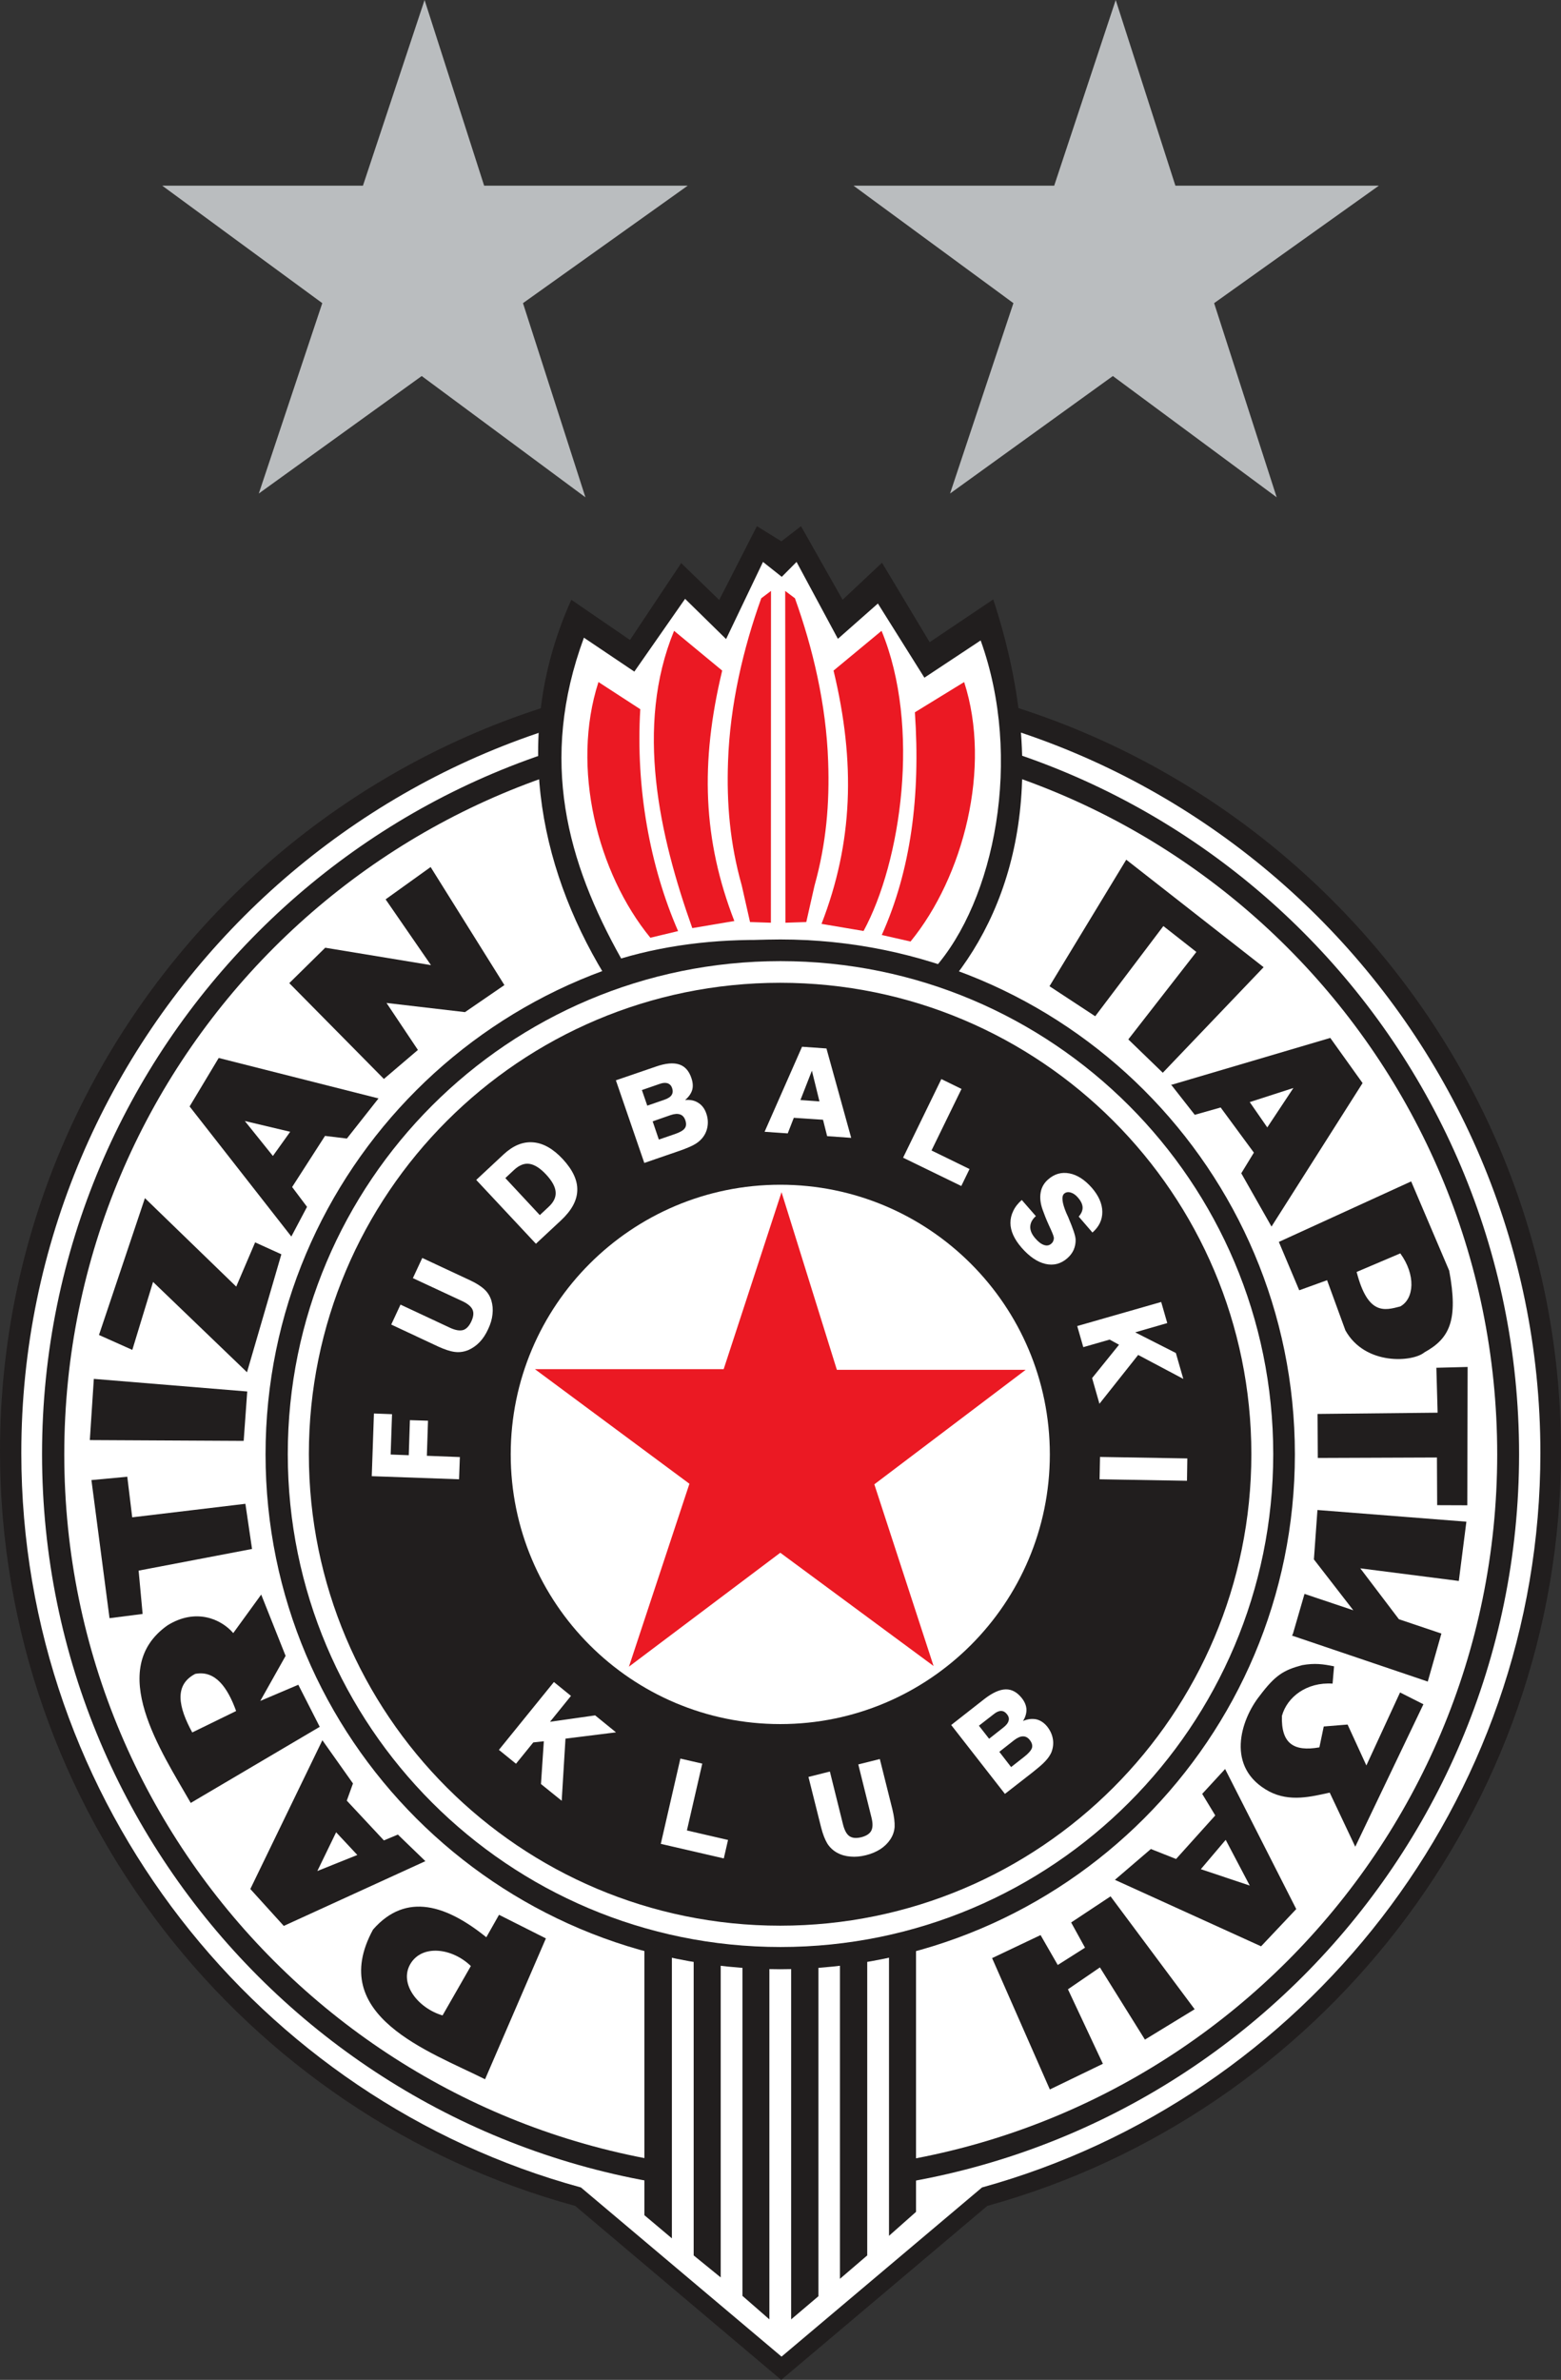
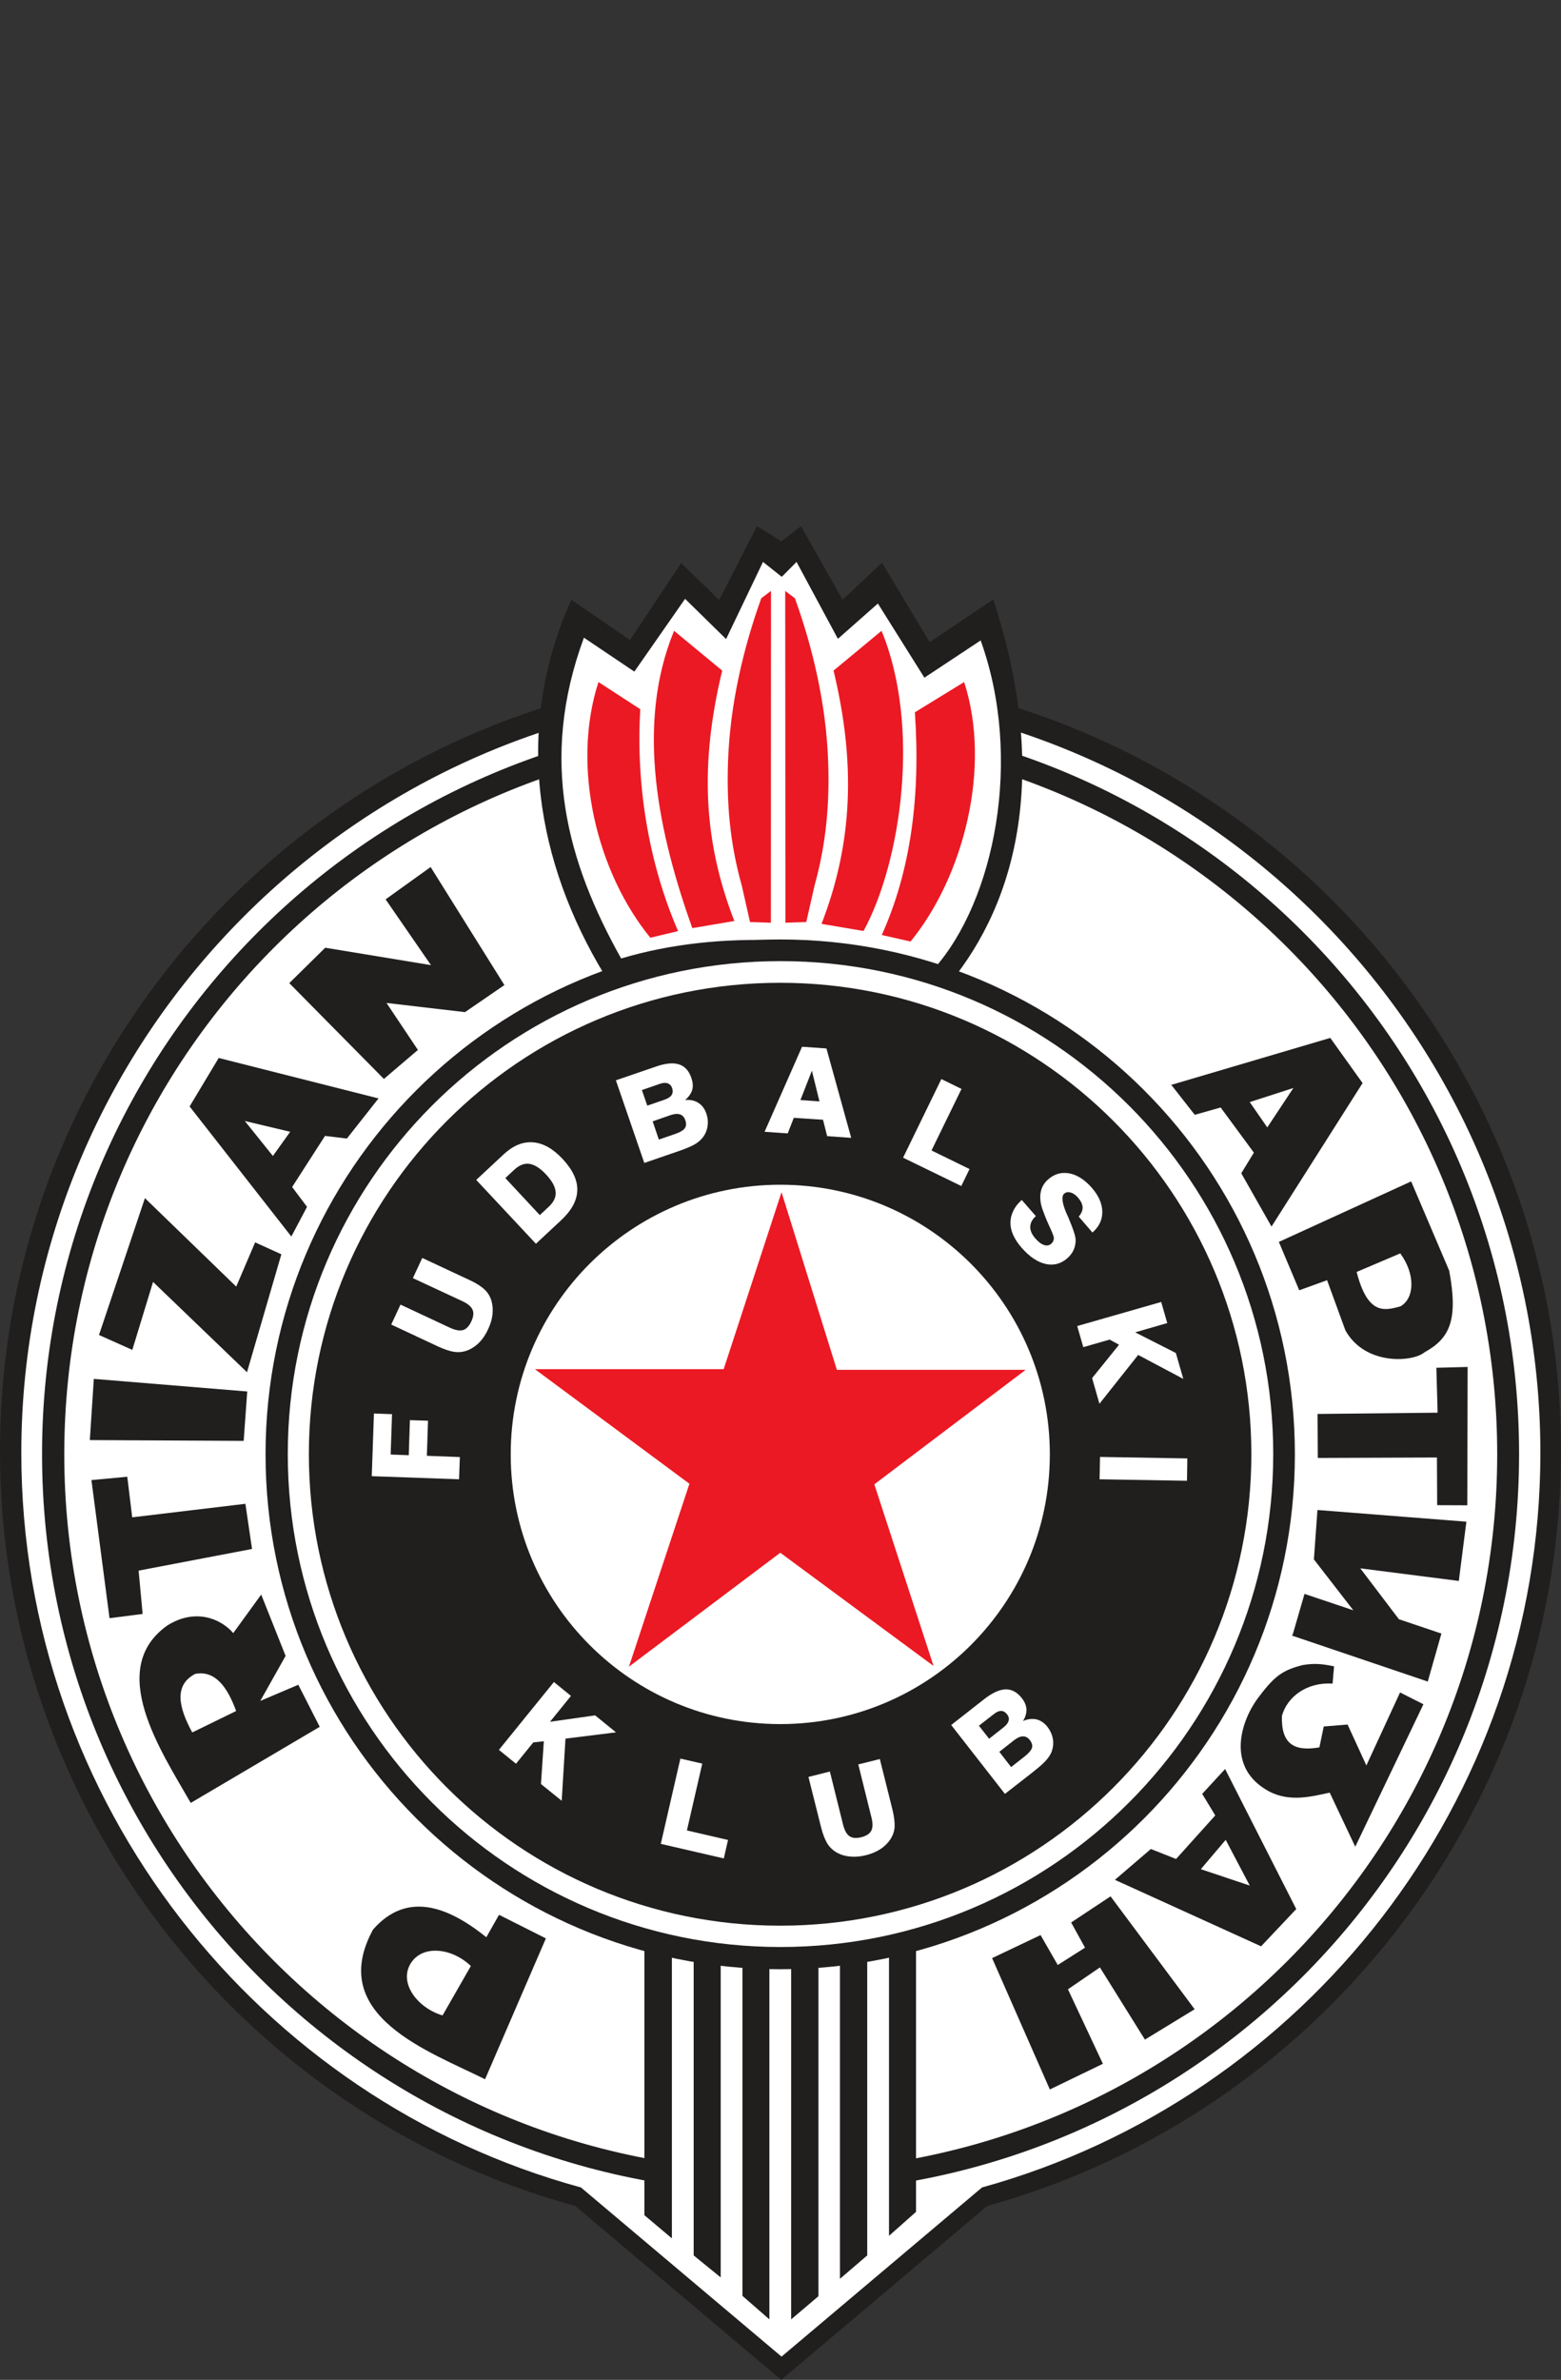
<svg xmlns="http://www.w3.org/2000/svg" width="255.918" height="390">
  <rect width="100%" height="100%" fill="#333333" stroke="none" />
  <g transform="translate(-772.04 -613.571)">
    <path style="fill:#211e1e;fill-opacity:1;fill-rule:evenodd;stroke:none;stroke-width:4.808" d="m 933.901,975.061 c 54.091,-14.95 94.058,-64.89 94.058,-123.677 0,-70.544 -57.584,-127.903 -128.166,-127.903 -70.168,0 -127.752,57.359 -127.752,127.903 0,58.974 40.099,108.915 94.302,123.677 l 33.769,28.51 z m 0,0" />
    <path style="fill:#fff;fill-opacity:1;fill-rule:evenodd;stroke:none;stroke-width:4.808" d="m 933.037,972.037 c 52.645,-14.556 91.541,-63.163 91.541,-120.371 0,-68.647 -56.025,-124.466 -124.729,-124.466 -68.29,0 -124.315,55.819 -124.315,124.466 0,57.397 39.009,106.003 91.748,120.371 l 32.887,27.722 z m 0,0" />
    <path style="fill:#211e1e;fill-opacity:1;fill-rule:evenodd;stroke:none;stroke-width:4.808" d="m 900,730.787 c 66.863,0 121.085,54.222 121.085,121.066 0,66.863 -54.222,121.085 -121.085,121.085 -66.844,0 -121.066,-54.222 -121.066,-121.085 0,-66.844 54.222,-121.066 121.066,-121.066" />
    <path style="fill:#fff;fill-opacity:1;fill-rule:evenodd;stroke:none;stroke-width:4.808" d="m 900.038,734.431 c 64.853,0 117.46,52.588 117.46,117.46 0,64.853 -52.607,117.46 -117.46,117.46 -64.872,0 -117.46,-52.607 -117.46,-117.46 0,-64.872 52.588,-117.46 117.46,-117.46" />
    <path style="fill:#211e1e;fill-opacity:1;fill-rule:evenodd;stroke:none;stroke-width:4.808" d="m 865.705,711.856 9.616,6.592 8.395,-12.602 6.235,6.048 6.179,-12.095 4.019,2.479 3.212,-2.479 6.818,12.058 6.461,-6.066 7.813,13.016 10.424,-7.006 c 9.222,28.097 4.113,49.32 -7.268,63.05 -16.115,-6.592 -38.333,-7.456 -56.533,-1.634 -10.931,-18.068 -15.044,-39.873 -5.372,-61.359" />
    <path style="fill:#fff;fill-opacity:1;fill-rule:evenodd;stroke:none;stroke-width:4.808" d="m867.771 718.072 8.264 5.559 8.32-11.926 6.724 6.592 6.048-12.64 3.08 2.442 2.423-2.442 6.78 12.602 6.555-5.785 7.625 12.152 9.222-6.104c6.949 19.251 2.348 42.597-7.682 53.847-15.532-5.296-34.859-6.611-51.255-1.728-8.809-15.72-13.542-32.417-6.104-52.57M879.415 966.929h40.155v7.175h-40.155zm0 0" />
    <path style="fill:#211e1e;fill-opacity:1;fill-rule:evenodd;stroke:none;stroke-width:4.808" d="m 890.196,933.366 v 53.415 l -4.432,-3.606 v -50.41 c 1.446,0 2.986,0.451 4.432,0.601 z m 27.59,-1.127 c 1.446,-0.226 2.986,-0.507 4.432,-0.695 v 44.494 l -4.432,3.925 z m -3.569,50.936 -4.47,3.831 v -53.96 c 1.409,-0.131 2.93,-0.319 4.47,-0.451 z m -8.001,6.686 -4.47,3.794 v -60.251 c 1.446,-0.038 2.986,-0.225 4.47,-0.319 z m -8.039,3.794 -4.414,-3.85 V 933.366 c 1.446,0.075 2.967,0 4.414,0 z m -15.983,-61.378 v 48.1 l -4.508,-3.794 v -44.85 c 1.39,0.357 3.024,0.545 4.508,0.545" />
    <path style="fill:#211e1e;fill-opacity:1;fill-rule:evenodd;stroke:none;stroke-width:4.808" d="m 899.962,767.524 c 46.578,0 84.367,37.77 84.367,84.367 0,46.597 -37.789,84.386 -84.367,84.386 -46.597,0 -84.386,-37.789 -84.386,-84.386 0,-46.597 37.789,-84.367 84.386,-84.367" />
    <path style="fill:#fff;fill-opacity:1;fill-rule:evenodd;stroke:none;stroke-width:4.808" d="m 900,771.074 c 44.606,0 80.78,36.173 80.78,80.78 0,44.606 -36.173,80.78 -80.78,80.78 -44.606,0 -80.78,-36.173 -80.78,-80.78 0,-44.606 36.173,-80.78 80.78,-80.78" />
    <path style="fill:#211e1e;fill-opacity:1;fill-rule:evenodd;stroke:none;stroke-width:4.808" d="m 899.944,774.624 c 42.653,0 77.249,34.596 77.249,77.249 0,42.672 -34.596,77.267 -77.249,77.267 -42.672,0 -77.267,-34.596 -77.267,-77.267 0,-42.653 34.596,-77.249 77.267,-77.249" />
    <path style="fill:#fff;fill-opacity:1;fill-rule:evenodd;stroke:none;stroke-width:4.808" d="m 899.962,807.717 c 24.397,0 44.193,19.777 44.193,44.193 0,24.397 -19.796,44.193 -44.193,44.193 -24.397,0 -44.193,-19.796 -44.193,-44.193 0,-24.416 19.796,-44.193 44.193,-44.193" />
    <path style="fill:#211e1e;fill-opacity:1;fill-rule:evenodd;stroke:none;stroke-width:4.808" d="m934.69 934.455 7.945-3.775 2.817 4.902 4.47-2.836-2.273-4.132 6.461-4.282 13.786 18.5-8.151 4.977-7.381-11.832-5.24 3.587 5.728 12.208-8.696 4.207zM851.769 931.037l2.085-3.681 7.682 3.869-9.973 23.083c-9.015-4.526-26.088-10.367-18.368-24.529 5.465-6.254 12.152-3.925 18.575 1.258" />
    <path style="fill:#fff;fill-opacity:1;fill-rule:evenodd;stroke:none;stroke-width:4.808" d="m 849.233,935.751 -4.639,8.095 c -4.019,-1.183 -7.175,-5.202 -5.278,-8.433 1.916,-3.249 6.855,-2.629 9.917,0.338" />
-     <path style="fill:#211e1e;fill-opacity:1;fill-rule:evenodd;stroke:none;stroke-width:4.808" d="m 813.079,923.13 11.814,-24.379 5.015,7.081 -1.014,2.817 6.085,6.517 2.291,-0.958 4.508,4.357 -23.214,10.612 z m 0,0" />
    <path style="fill:#fff;fill-opacity:1;fill-rule:evenodd;stroke:none;stroke-width:4.808" d="m 824.066,920.181 3.08,-6.348 3.475,3.719 z m 0,0" />
    <path style="fill:#211e1e;fill-opacity:1;fill-rule:evenodd;stroke:none;stroke-width:4.808" d="m 954.823,921.627 5.897,-5.052 4.132,1.634 6.423,-7.137 -2.141,-3.531 3.756,-4.076 11.663,22.951 -5.766,6.104 z m 0,0" />
    <path style="fill:#fff;fill-opacity:1;fill-rule:evenodd;stroke:none;stroke-width:4.808" d="m 968.91,919.881 4.076,-4.808 3.944,7.494 z m 0,0" />
    <path style="fill:#211e1e;fill-opacity:1;fill-rule:evenodd;stroke:none;stroke-width:4.808" d="M990.039 907.335c-3.024.657-6.517 1.578-9.917-.188-7.231-3.869-4.695-11.739-1.559-15.683 2.535-3.362 3.907-4.207 6.949-5.015 2.104-.376 3.456-.169 5.24.188l-.244 2.836c-4.207-.282-7.438 2.16-8.302 5.278-.15 4.508 1.897 5.916 6.142 5.165l.714-3.418 3.907-.319 3.08 6.705 5.522-11.964 3.831 1.934-11.175 23.346zM799.518 879.913c4.601-2.855 8.752-1.052 10.762 1.277l4.583-6.311 4 10.048-4.151 7.381 6.235-2.648 3.512 6.893-21.148 12.471c-4.827-8.433-13.955-21.956-3.794-29.111" />
    <path style="fill:#fff;fill-opacity:1;fill-rule:evenodd;stroke:none;stroke-width:4.808" d="m 804.045,887.877 c 3.324,-0.639 5.334,2.291 6.705,6.085 l -7.193,3.512 c -2.254,-4.132 -3.024,-7.776 0.488,-9.597" />
    <path style="fill:#211e1e;fill-opacity:1;fill-rule:evenodd;stroke:none;stroke-width:4.808" d="m789.996 878.749-2.968-22.632 5.879-.545.808 6.649 18.556-2.216 1.089 7.4-18.594 3.55.657 7.099zM983.86 881.604l.15-.3 1.897-6.536 8.001 2.686-6.461-8.339.582-8.095 24.416 1.916-1.24 9.71-16.152-2.066 6.329 8.339 6.968 2.348-2.235 7.869zM786.766 849.562l.657-10.029 25.149 2.066-.582 8.095zM1007.619 852.417l-19.533.075-.038-7.212 19.683-.207-.207-7.362 5.127-.131-.056 22.669-4.939-.019zM812.534 838.444l-15.401-14.8-3.4 11.137-5.465-2.442 7.531-22.425 14.969 14.499 3.099-7.25 4.301 1.953zM992.612 831.588l-3.005-8.226-4.564 1.653-3.343-7.926 21.693-9.917 6.236 14.631c1.521 8.17.056 11.119-4.076 13.391-1.859 1.578-9.691 2.216-12.941-3.606" />
    <path style="fill:#fff;fill-opacity:1;fill-rule:evenodd;stroke:none;stroke-width:4.808" d="m 994.453,822.01 7.156,-3.043 c 2.573,3.531 2.291,7.438 0,8.696 -2.573,0.676 -5.315,1.484 -7.156,-5.653" />
    <path style="fill:#211e1e;fill-opacity:1;fill-rule:evenodd;stroke:none;stroke-width:4.808" d="m 803.124,794.889 4.771,-7.945 26.2,6.63 -5.184,6.574 -3.587,-0.432 -5.39,8.377 2.442,3.249 -2.573,4.864 z m 0,0" />
    <path style="fill:#fff;fill-opacity:1;fill-rule:evenodd;stroke:none;stroke-width:4.808" d="m 816.779,803.003 -4.601,-5.728 7.438,1.765 z m 0,0" />
    <path style="fill:#211e1e;fill-opacity:1;fill-rule:evenodd;stroke:none;stroke-width:4.808" d="m834.978 790.381-15.514-15.701 5.897-5.803 17.335 2.855-7.438-10.781 7.381-5.296 12.095 19.345-6.461 4.432-12.865-1.503 5.146 7.7zM975.54 805.839l2.066-3.381-5.447-7.4-4.245 1.202-3.888-4.958c0 0 .15.019.15.019l25.956-7.663 5.296 7.4-14.931 23.515zm0 0" />
    <path style="fill:#fff;fill-opacity:1;fill-rule:evenodd;stroke:none;stroke-width:4.808" d="m 976.929,794.175 7.156,-2.31 -4.282,6.461 z m 0,0" />
-     <path style="fill:#211e1e;fill-opacity:1;fill-rule:evenodd;stroke:none;stroke-width:4.808" d="m 957.021,783.902 11.156,-14.33 -5.409,-4.245 -11.175,14.781 -7.494,-4.921 12.584,-20.735 22.519,17.617 -16.528,17.298 z m 0,0" />
    <path style="fill:#fff;fill-opacity:1;fill-rule:evenodd;stroke:none;stroke-width:4.808" d="m847.299 855.986-14.312-.507.357-10.274 2.967.113-.225 6.611 2.968.113.188-5.747 2.968.094-.188 5.747 5.409.207zm-11.119-25.355 1.521-3.268 8.114 3.794c.883.413 1.596.526 2.141.376.526-.15.995-.639 1.352-1.409.357-.77.432-1.409.207-1.916-.226-.526-.789-.995-1.672-1.409l-8.114-3.775 1.54-3.306 7.719 3.606c1.071.488 1.897 1.014 2.442 1.521.563.507.939 1.127 1.164 1.841.207.714.282 1.465.188 2.254-.075.789-.319 1.615-.714 2.442-.394.864-.864 1.578-1.409 2.141-.545.563-1.164.995-1.859 1.296-.695.282-1.427.394-2.179.3-.77-.094-1.672-.394-2.742-.883zm24.36-17.936 1.465-1.371c.826-.77 1.202-1.578 1.127-2.423-.056-.845-.582-1.803-1.559-2.855-.958-1.033-1.878-1.615-2.723-1.747-.845-.131-1.672.207-2.498.958l-1.465 1.371zm-.639 4.695-9.785-10.461 4.489-4.188c1.559-1.446 3.155-2.104 4.827-1.972 1.672.131 3.287 1.052 4.864 2.742 1.634 1.765 2.442 3.475 2.385 5.127-.038 1.672-.939 3.306-2.667 4.921zm18.256-22.632 2.78-.958c.582-.207.995-.451 1.202-.77.207-.319.244-.695.094-1.146-.131-.394-.376-.657-.732-.789-.338-.113-.77-.094-1.296.094l-2.93 1.014zm1.897 5.559 2.629-.902c.826-.282 1.371-.601 1.615-.939.263-.357.282-.789.094-1.333-.169-.488-.451-.808-.845-.939-.413-.15-.92-.113-1.54.094l-2.968 1.033zm-2.385 3.831-4.658-13.542 6.574-2.254c1.559-.545 2.836-.657 3.775-.357.958.301 1.634 1.052 2.028 2.235.244.714.3 1.371.132 1.953-.169.582-.563 1.146-1.164 1.653.864-.075 1.578.075 2.179.47.601.376 1.033.958 1.296 1.728.263.751.319 1.484.188 2.216-.131.732-.451 1.39-.958 1.953-.338.376-.789.732-1.371 1.033-.282.15-.657.319-1.089.488-.432.188-.977.376-1.634.601zm25.599-10.311 3.118.226-1.24-5.033zm.263-8.733 4.0.282 4.057 14.65-3.944-.282-.676-2.686-4.789-.319-.995 2.554-3.794-.263zm16.565 18.181 6.273-12.884 3.306 1.615-4.921 10.086 6.236 3.043-1.352 2.78zm19.458 6.93 2.31 2.648c-.601.526-.902 1.108-.92 1.747-.019.62.263 1.258.845 1.916.488.563.958.92 1.427 1.071.451.15.845.075 1.183-.226.15-.131.282-.301.338-.507.075-.188.094-.376.056-.582-.056-.282-.319-.92-.789-1.916-.451-.995-.789-1.859-1.033-2.554-.376-1.052-.47-1.991-.319-2.836.15-.845.563-1.559 1.24-2.141 1.033-.902 2.179-1.221 3.475-.977 1.277.244 2.498 1.033 3.662 2.348 1.127 1.296 1.709 2.611 1.728 3.925.019 1.333-.526 2.46-1.615 3.418l-2.254-2.611c.432-.488.657-.995.639-1.503-.019-.507-.263-1.033-.751-1.596-.376-.451-.789-.732-1.202-.845-.432-.131-.789-.056-1.071.188-.469.413-.357 1.484.357 3.174l.319.695.056.15c.732 1.728 1.127 2.892 1.146 3.493.019.601-.094 1.164-.319 1.69-.226.507-.582.977-1.033 1.371-1.071.939-2.273 1.24-3.587.939-1.315-.3-2.629-1.183-3.925-2.667-1.221-1.409-1.822-2.761-1.822-4.057 0-.676.15-1.315.451-1.934.301-.657.789-1.277 1.409-1.822zm9.09 20.66 13.767-3.944.995 3.456-5.259 1.521 6.667 3.381 1.221 4.245-7.4-3.925-6.348 8.001-1.202-4.207 4.414-5.465-1.54-.845-4.32 1.24zm3.738 21.449 14.312.244-.056 3.662-14.33-.244zM853.835 900.329l9.015-11.119 2.799 2.273-3.437 4.245 7.4-1.052 3.418 2.78-8.283 1.033-.62 10.18-3.399-2.742.469-7.006-1.728.188-2.836 3.493zm26.538 15.401 3.212-13.974 3.587.826-2.517 10.95 6.743 1.559-.695 3.024zm24.209-10.968 3.512-.883 2.16 8.696c.244.939.582 1.578 1.052 1.897.47.319 1.108.376 1.953.169.808-.207 1.352-.563 1.615-1.052.263-.507.282-1.221.038-2.179l-2.16-8.696 3.531-.883 2.066 8.264c.282 1.164.394 2.122.357 2.874-.056.751-.301 1.427-.714 2.047-.413.62-.958 1.146-1.615 1.578-.676.432-1.465.77-2.366.995-.902.226-1.765.301-2.535.226-.789-.056-1.521-.263-2.179-.62-.657-.357-1.202-.864-1.615-1.503-.394-.657-.751-1.559-1.033-2.686zm29.619-6.254 2.31-1.822c.488-.376.789-.751.883-1.127.113-.357.019-.732-.282-1.089-.263-.338-.563-.507-.939-.526-.357 0-.77.169-1.202.526l-2.442 1.897zm3.606 4.639 2.179-1.709c.695-.545 1.108-1.033 1.24-1.427.113-.413 0-.845-.357-1.296-.3-.394-.676-.601-1.108-.601-.432 0-.902.207-1.427.601l-2.46 1.934zm-1.014 4.395-8.809-11.288 5.465-4.282c1.315-1.014 2.479-1.54 3.475-1.559.995-.019 1.878.469 2.648 1.446.469.601.714 1.202.751 1.822.019.601-.15 1.258-.563 1.916.789-.338 1.521-.413 2.216-.263.676.169 1.277.582 1.784 1.221.488.639.789 1.315.902 2.047.113.733.019 1.446-.263 2.16-.207.451-.526.939-.977 1.409-.226.244-.507.526-.864.826-.357.301-.808.676-1.352 1.108zm0 0" />
    <path style="fill:#eb1923;fill-opacity:1;fill-rule:evenodd;stroke:none;stroke-width:4.808" d="m875.152 886.694 24.81-18.669 25.13 18.556-9.71-29.769 24.81-18.763h-30.952l-9.072-29.111-9.485 28.999h-30.952l25.336 18.782zM893.652 758.697c-1.953-6.93-2.498-13.485-2.254-20.322.319-9.353 2.517-18.613 5.447-26.764l1.596-1.202-.019 54.373-3.418-.113zm-23.496-33.356 6.855 4.451c-.77 12.903 1.578 25.75 6.198 36.361l-4.545 1.089c-8.677-10.593-13.053-27.872-8.508-41.902zm43.461 40.794c6.142-11.288 9.428-33.506 2.949-49.189l-7.87 6.517c3.644 15.138 3.174 28.248-1.972 41.507zm-28.079-.47c-5.39-15.138-9.447-33.037-2.986-48.719l7.888 6.517c-3.644 15.138-3.155 27.778 1.991 41.038zm20.04-6.968c1.935-6.93 2.479-13.485 2.235-20.322-.319-9.353-2.517-18.613-5.447-26.764l-1.596-1.202.038 54.373 3.418-.113zm24.529-33.356-8.076 4.958c.939 13.673-.657 25.881-5.428 36.493l4.714 1.071c8.658-10.574 13.335-28.492 8.79-42.522" />
-     <path style="fill:#babdbf;fill-opacity:1;fill-rule:evenodd;stroke:none;stroke-width:4.808" d="m 851.412,643.998 -9.766,-30.426 -10.104,30.426 h -32.905 l 26.238,19.251 -10.405,31.196 26.707,-19.251 26.839,19.871 -10.236,-31.816 27.008,-19.251 z m 113.328,0 -9.785,-30.426 -10.086,30.426 h -32.905 l 26.219,19.251 -10.386,31.196 26.689,-19.251 26.858,19.871 -10.255,-31.816 27.008,-19.251 z m 0,0" />
  </g>
</svg>